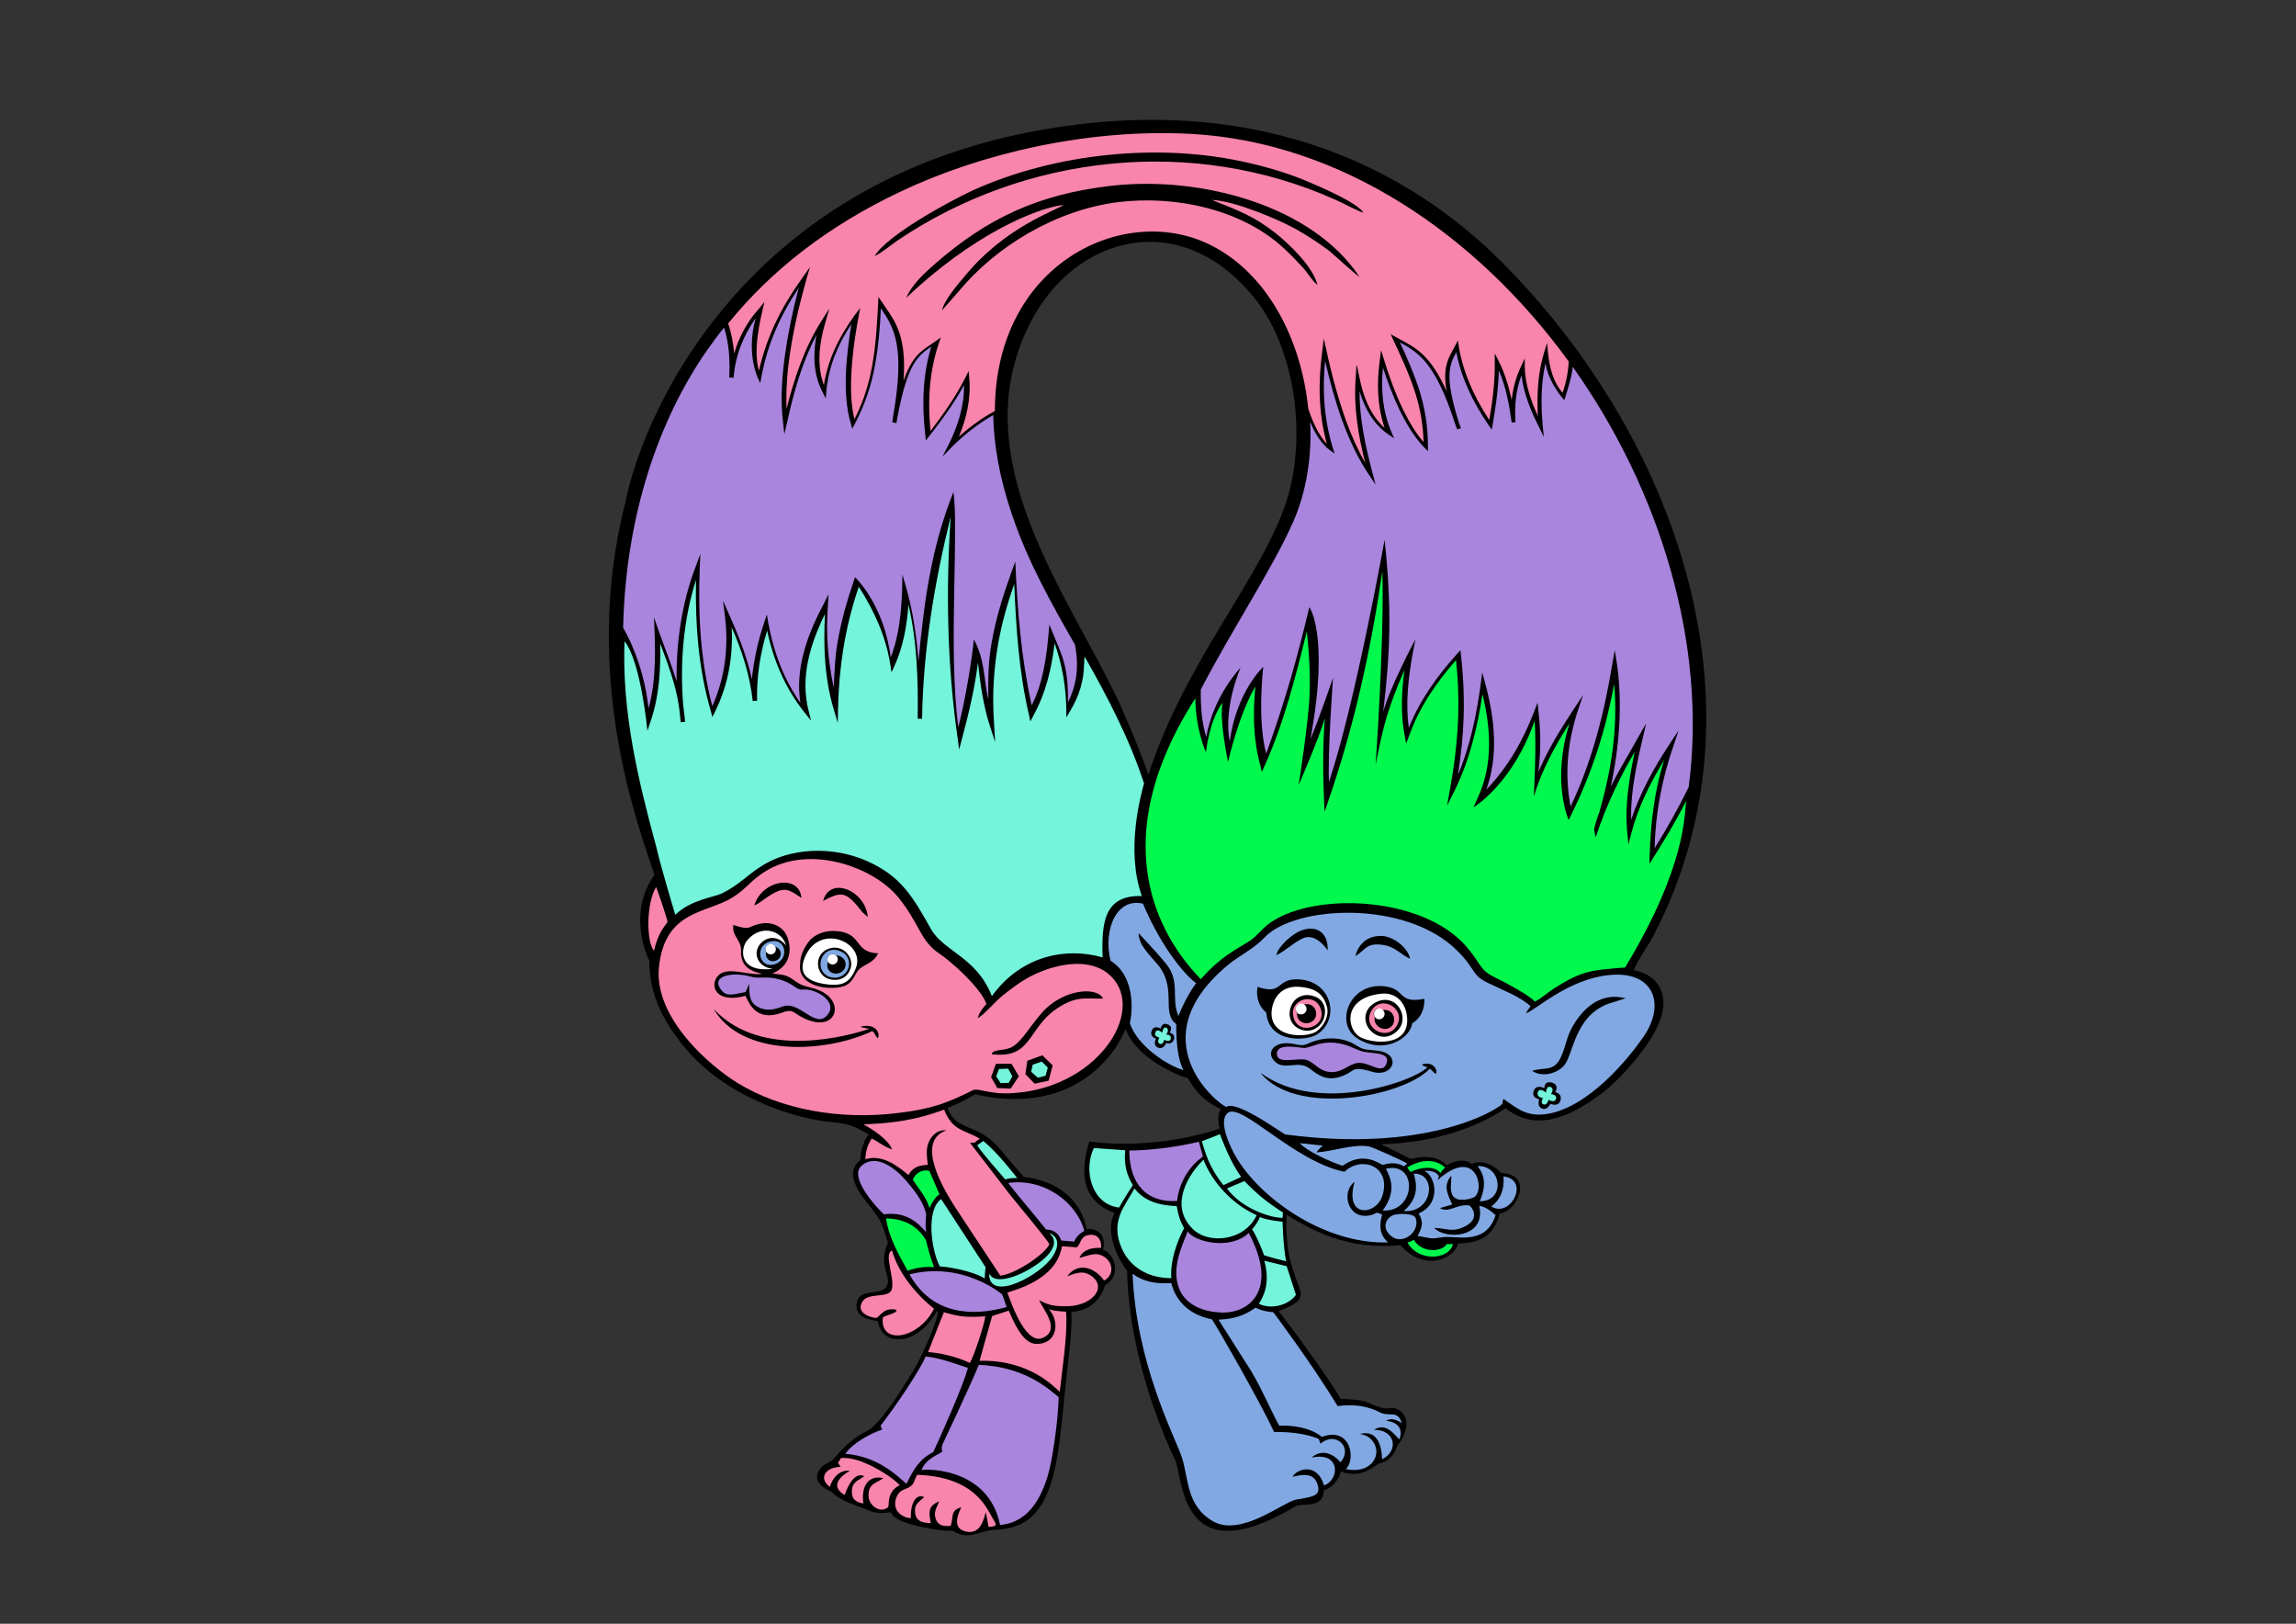
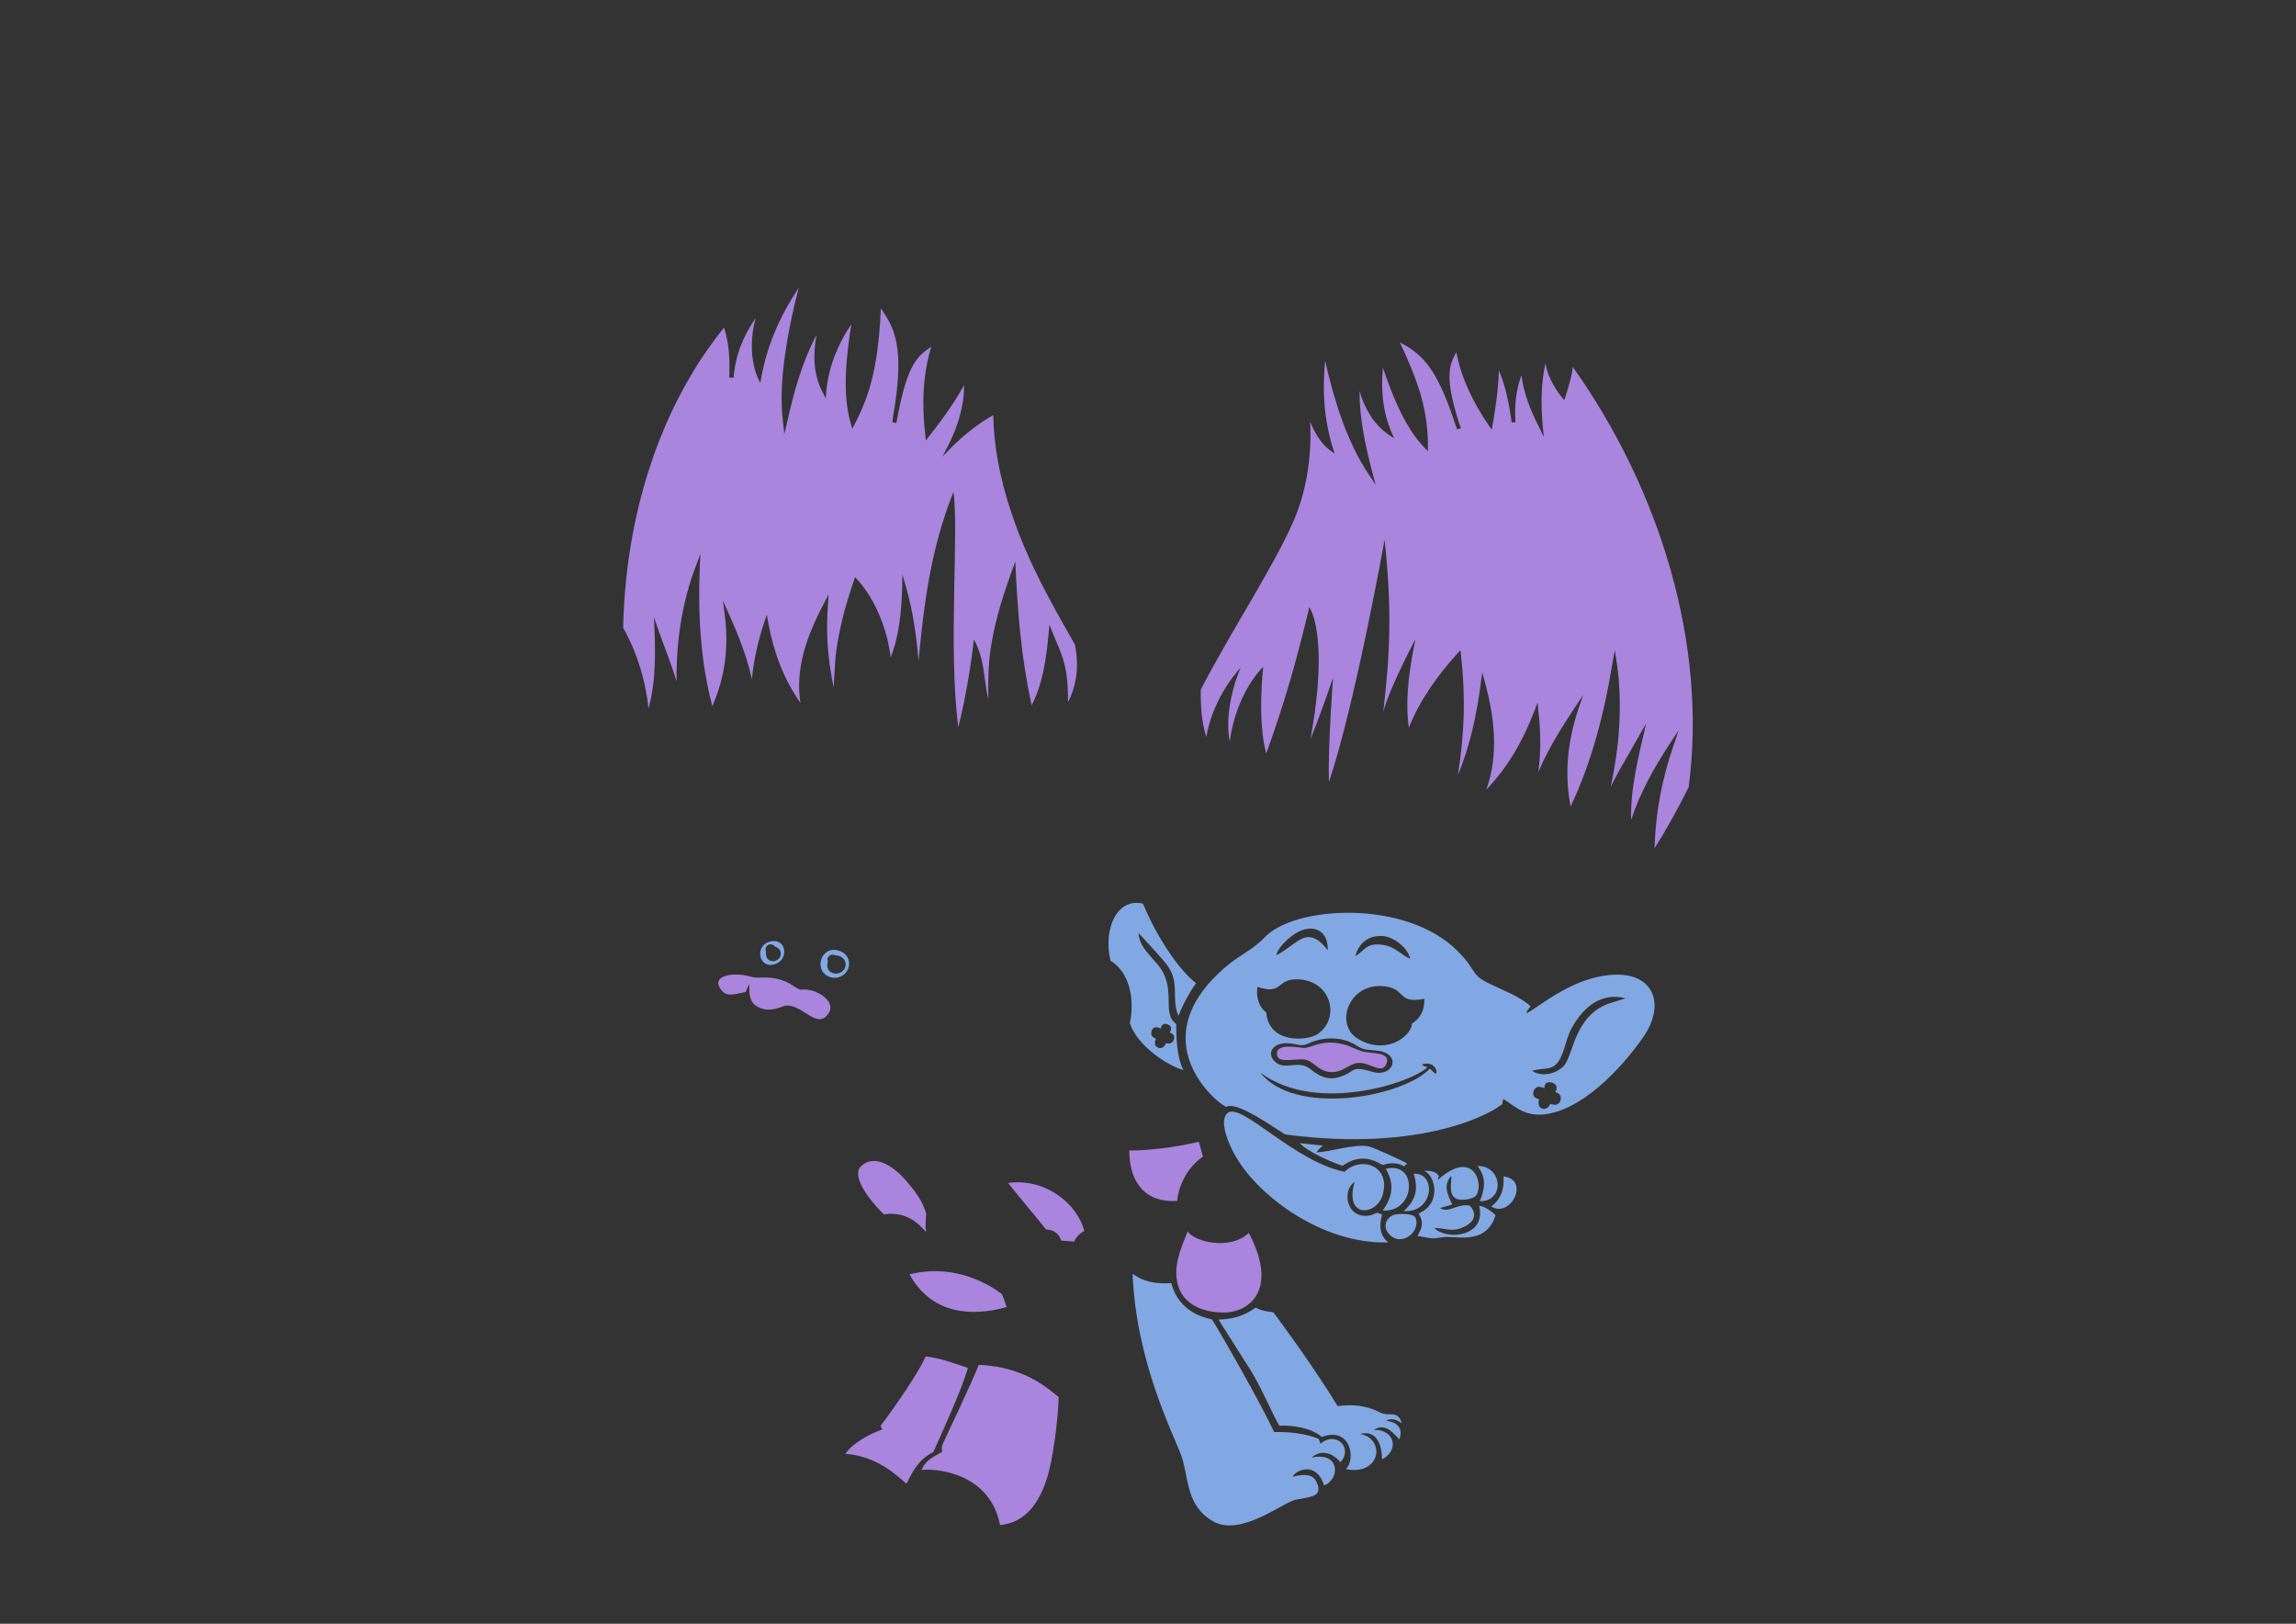
<svg xmlns="http://www.w3.org/2000/svg" version="1.1" x="0px" y="0px" viewBox="0 0 841.9 595.3" enable-background="new 0 0 841.9 595.3" xml:space="preserve">
  <rect x="0" y="0" width="841.9" height="595.3" fill="#333333" stroke="none" />
  <g id="Слой_1">
-     <path d="M599.1,355.7c0.9-3,5.5-9.3,7.2-12.7c44.2-84.8,7.3-184.3-56.3-247.6c-21-20.8-70.1-60-154.6-49.8   c-118.6,14.3-159,103.2-166.1,138.6c-16.3,63.7,4.8,118.9,10.7,136.5c-8.1,11.3-5.3,24.3-1.9,31.6c0,12.7,5.3,21.9,11.8,30.3   c16,20.5,43.4,27.7,54.4,28.7c7.2,0.7,8.7,1.5,14.3,4.6c-1.5,1.4-3.3,6.3-3.1,9.4c-6.6,5,0.5,13.3,3.9,17.5   c3.7,4.6,4.4,6.7,6.2,12.9c-3.3,7.1,0.2,11.3,0,14.2c-0.4,5.9-9.5,1.9-11.2,6.9c-2.1,6.6,5.9,7.3,7.4,7.5c0.8,3.6,2.9,6,5.6,6.5   c7.6,1.4,13-4.9,16.4-10.4c0.7,3-6.1,17.4-8.3,21.1c-3.6,6-12.4,20.6-17.7,23.2c-4.7,2.3-8.2,5.5-11.3,9.3c-2.3,2.8-4,2.1-5.8,4.5   c-3.5,4.9,2.2,7.6,4.4,8.5c2.7,3.4,10.6,5.4,13.1,6.6c2.6,1.3,5.6,1.3,8.4,0.8c1.4,3.3,8,4.8,14.4,6c2.3,0.5,6.4,0.9,8.4,0.8   c5.7,3.8,9.6,0,15.5-0.4c8.1-0.2,13.7-3.2,17.7-10.4c5.2-9.7,6.2-23.5,7.7-38.4c1.3-13.4,3.1-24.4,2.5-31   c8.4-0.5,11.5-6.5,12.4-9.8c6.7-4,2.9-12.3-0.8-12.9c1.5-5.6-2-8.1-6-7.7c-1-6.8-6.9-17.2-22.9-19.1c-1.9-2-7.7-8.8-8.6-10   c-8.5-10.2-16.1-6.3-19.5-15.3c3.5-1.3,6.8-3,10.1-5c34.9,7.9,50.9-13.2,55.2-23.9c4.3,10.9,19.1,17,22.9,18   c1.5,2.3,4,7.7,12.1,11.3c-1,1.3-1.3,3.5-0.5,7.2c-17.2,5.7-35.5,6.4-47.8,4.7c-5.8,19.1,3.9,24.2,9.3,26.2   c-4.1,7.4,2.2,18.4,4.6,21.1c0.6,34.6,16.6,67.5,17.5,69.2c3.2,6.6,1.4,42.8,44.3,17.2c2.2-1.3,10.3,1.1,10.3-5.8   c3.7-1,6.1-5.1,6.2-7c3,1.2,7.8,2.1,13.7-2.7c3.7-0.9,5.8-2.8,7.1-6.7c2.3-2.6,5.1-8.6,1.8-12c-2.9-3-4.6-1.1-7.4-1.8   c-6.9-2-3.4-2.8-15.3-3.4c-3-5.9-20.6-29.9-22.7-32.1c13-5.1,7.3-5.9,4.1-19.5c-0.9-4-1.5-10.1-1.1-15.8c9.4,5.6,22.1,13,41.7,11.1   c8.9,10.1,20,4.8,21.1-0.6c11.3-0.1,13.8-5.9,15.4-11.1c5.8-0.2,13.1-14.2,0.3-14.8c-1.1-1.7-6.1-5.3-10.7-3.3   c-3-2.5-8-0.4-9.1,0.6c-0.5-0.9-4.5-4.7-13.2-2.4c-1.9-1-5.8-2.9-10.9-5.4c18.5-0.5,34.1-5.5,45.7-13.2   c12.5,10.1,26.7,0.8,34.9-5.2c7.3-5.4,18.4-18.1,21.5-26.6C612.6,364.4,607.6,357.2,599.1,355.7z M471.9,183.2   c-8.7,27.8-37.3,59-50.8,100.8c-3.7-10.6-8.6-21.6-10.5-25.9c-18.5-39.9-57.9-89.5-33.2-139c16.5-33.3,56.4-43.6,83.4-8.8   C474.6,128.2,479.3,159.6,471.9,183.2z" />
-   </g>
+     </g>
  <g id="Слой_3_1_">
    <path fill="#A985DD" d="M435.5,451.4c2.1,3.8,15.6,7.2,22.4,0.6c11.2,21.2-0.1,29.6-10,29.2c-8.2-0.3-13.5-3.7-15.5-8.7   C429.5,465.1,433.1,457.6,435.5,451.4z M324.1,445.2c8.4-1.2,12.8,3.5,15.5,6.5c-0.4-2.7-0.1-4,0-6.8c-1.1-3.4-2.2-6.1-7.4-12.1   c-3.8-4.4-11-10.2-16.4-5.3C311.1,431.9,322.3,443.6,324.1,445.2z M367.4,474.5c0,0-14.3-12.2-33.9-7.3c8.1,14.7,22.8,15.6,35.6,12   C368.7,478.1,368.1,475.9,367.4,474.5z M414.1,421.8c0,12.1,6.2,19.2,17.5,18.5c0.5-4.4,2.7-11.4,9.5-16.3l-1.5-5.4   C429.8,420.9,420.2,421.8,414.1,421.8z M345.9,528.9c-1.1,2.2-0.3,3.2-0.3,3.2c-1.5,1.3-6,2.5-7.7,6.8c7.1-0.6,25.2,1.9,28.8,20.2   c9.5-0.8,14.4-8.5,17.1-16.8c2.3-6.8,4.2-22.2,4.4-30.1c-2.2-1.5-11.3-11.2-29.3-11.8C356.2,507.2,345.9,528.9,345.9,528.9z    M393.9,455.2c0.2-0.7,1.3-2.7,3.7-3.9c-2.6-10.1-14.4-19.5-27.9-17.6c2.1,2.9,12.2,14.8,13.9,17.1c1.2-0.1,4.4,0.4,5.5,4   C390.3,454.9,390.2,454.9,393.9,455.2z M310,533c11.8,0.9,18.9,8,22.4,11c2.6-5.4,4.9-9.2,9.8-11.6c1.7-3.7,11-24.1,12.7-30.9   c-4.5-1.5-10.3-3.7-15.5-4.2c-1.8,4.7-11.1,18.4-16.5,25.4l0.3,0.8c0,0,0.3,0.5,0.3,0.6C318.9,525.6,312.4,529.3,310,533z    M273.4,363.7l1.3-3c0.1,3.7-0.1,6.6,3.1,8.4c3,1.7,6.1,1.1,9.2-0.1c6.5-2.4,12.6,9.6,17,2.2c2.1-3.6-2.8-7.2-6.5-8.1   c-4.3-1-3,0.8-6.5-1.6c-3.4-2.3-7.1-3.3-11.5-3.1c-3.7,0.1-3.1-0.2-6.2-0.8c-6.3-1.1-12.3,0.7-9,5.1   C266.3,365.7,269.1,364.5,273.4,363.7z M576.7,134.5c-0.2,3.6-3.1,12.2-3.1,12.2s-5.8-6.2-6.9-13.6c-1.7,7.7-1.7,15.4-1,23.2   l0.4,3.9l-1.7-3.5c-3.1-6-5.7-12.5-6.5-19.1c-2.1,5.5-2.6,11.3-2.2,17.2l-1.4,0.1c-0.9-6.6-2.1-13-4.7-19.1   c-0.2,7.3-1.3,14.4-2.6,21.7l-1-1.4c-6.2-9-10.3-18-12-27c-2.5,4.7-4.5,8.6,1,26l0.7,1.9l-1.4,0.4l-0.7-1.9   c-7.3-22.7-13.5-26.2-20.3-30c2.8,6,5.2,11.6,7.1,17.4c2,6.5,3.2,13,3.2,20.8v1.7l-1.2-1.2c-7.2-7.3-12.1-19.7-15.3-29.4   c-0.8,8.2-0.1,16,3.1,23.6l1,2.3l-2.1-1.4c-5.5-3.8-8.7-9.6-10.6-15.9c0,10.2,2.2,20.3,4.8,30.1l1.1,4.2l-2.4-3.6   c-8.1-11.9-12.9-27.7-16.1-41.8c-1.1,10.9-0.4,21.3,2.8,31.9l0.7,2.1l-1.7-1.2c-3.2-2.3-5.6-6.3-7.3-10.5c0.7,13.1-1.5,26-6.2,36.7   c-7.5,17-22,38.7-33.9,61.5c-0.1,5.9,0.3,11.9,2,17.4c2.7-15.3,12.6-25.4,12.6-25.4s-6.4,14.2-4,27.1c2.5-18.4,12.3-27.4,12.3-27.4   s-2.3,19.4,1.1,31.8c7.4-20.7,11.3-34.9,15.8-53.7c0,0,7.5,10,0.4,48.4c3.4-8.1,8.3-22.5,8.3-22.5s-2,26.4-1.5,38.2   c9.7-29,20.4-88.8,20.4-88.8c2.7,25.3,2.1,41-0.5,63.1c2.5-9.3,11.8-26.6,11.8-26.6l-1.1,5.7c-1.5,8.6-2.6,18-1.3,26.7   c4-10.1,10.4-19,17.7-27.1l1.2-1.3l0.2,1.7c0.8,7,1.2,14.3,1,22.5c-0.2,6.6-0.9,13.7-2.1,21.5c4.5-10.7,6.9-22.3,8.4-33.8l0.5-3.8   l1,3.7c3.5,12.8,5.1,26.5,0.5,39.3c7.9-8.2,13.6-18.2,17.6-28.8l1.2-3.1l0.3,3.2c0.9,7.4,0.9,14.9,0,22.2   c4.3-10.2,10.4-19.1,16.4-28.2l-1.9,5.6c-3.8,11.6-5,23.2-2.7,35.3c7.8-16.4,12.4-34.4,15.3-52.3l0.9-5l0.8,5   c2.1,14.9,0.9,30.4-2.3,45.1c2.3-4.7,4.9-9.1,7.5-13.6c1.9-3.3,3.6-6.5,5.5-9.6c-2.7,11.6-5.8,23.4-5.5,35.3   c3.3-10,8.3-19,14.1-27.8l3.3-5l-1.9,5.7c-4.2,12.1-6.6,24.7-6.9,37.5c4.5-7.2,8.7-14.7,12.5-22.4   C626.1,236.4,608.8,179.7,576.7,134.5z M239.8,226.3l1.7,4.9c2.2,6.2,4.7,12.4,6.6,18.6c-0.2-14.1,1.9-28.8,7-42.1l1.7-4.6   l-0.2,4.8c-0.7,17.1,0.2,34.4,4.6,51c4.8-10.9,6-21.9,4.6-33.2l-0.7-5.5c4.2,9.4,8.4,18.6,10.6,28.8c0.7-7,2.2-13.9,4.5-20.7l1-3   l0.5,3c1.9,10.5,5.6,20.6,11.8,29.4c-2-12.6,2.5-25,8.6-36.4l1.7-3.4l-0.2,3.7c-0.8,10.9-0.1,19.8,2.1,30.5   c0.4-7.4,0.5-12,1.7-18.1c1.4-7.7,3.4-14.4,5.6-20.8l0.5-1.6c0,0,10.6,9.8,13.1,29.4c3.1-7.8,3.9-16.7,4.2-24.9l0.1-5.5l1.5,5.2   c2.4,8.6,3.7,17.6,4.4,26.6c2-21.1,4.5-41.2,12.8-62c2.1,13.9-2,57.7,1.8,86.2c2.8-10.9,5.1-25.7,5.7-32.2   c4.1,7.6,3.5,14.1,5.3,22.1c-0.1-8.2,0-14.3,1.3-21.3c1.6-9.1,4.3-17.4,7.2-25.5l1.4-3.8c0.8,18.2,2.1,34.9,6,52.7   c2.2-4.4,4.9-11,6.2-26.2l0.3-3.4l1.3,3.2c3.3,8.1,5.7,12,5.5,25.3c3.2-6.3,4-13,2.8-19.8l-0.2-1.3c-8.6-15.1-17.3-30.3-23.2-48   c-4.5-13.2-6.6-25.4-6.8-36.2c-5.4,3-10.9,7.4-15.1,11.6l-3.5,3.6l2.3-4.5c3.3-6.6,5.7-14.1,5.6-21.7c-4,7.3-8.9,13.8-14,20.3   l-0.2-1.9c-1.4-11.9-0.8-22.7,2.2-32.5c-4.9,3.3-8.7,6.1-12.4,25.8l-0.4,2.2l-1.5-0.3l0.3-2.2c4.5-25.8,0.3-32.5-4.5-39.6   c-0.3,7.3-0.9,14-2.1,20.6c-1.3,7.3-3.5,14.3-7.5,21.9l-0.9,1.7l-0.5-1.9c-3.3-10.8-1.6-25.4,0.2-36.5c-5,7.5-8.3,15.4-9.2,24.6   l-0.2,2.7l-1.2-2.4c-3.4-6.5-3.5-13.8-2.2-20.9c-5.2,9.8-8.3,20.8-10.7,31.7l-1.1,4.7l-0.5-4.7c-0.9-7.4-0.5-15.7,0.8-24.7   c1.1-7.7,2.7-15.7,5-24.3c-6.8,10.2-11.4,20.5-13.7,32.6l-0.4,2.3c0,0-5.7-9.1-1.7-23.8c-4.6,6.6-7.5,13.8-8.1,21.9l-1.6-0.1   c0.3-6.1,0-12.5-1.9-18.3c-2.2,2.7-4.3,5.6-6.3,8.4c-17.7,25.5-29.2,59.7-30.6,98.3c0,1.1-0.1,2.3-0.1,3.4c0,0,7.5,12,9.3,29.6   C240.8,248.8,240.3,237.4,239.8,226.3z M468.2,386.4c0.1,3.9,7.3,1.4,10.5,2.1c3.1,0.7,4.6,4,8.7,4.5c4.8,0.5,6.8-2.8,10.4-3.3   c4.5-0.5,9.2,4.8,10.7-0.1c1.3-4.1-6-3.2-9.2-4.2c-3.6-1.2-5.1-2.6-10-3.1c-5.8-0.5-8.9,2-11.3,1.9   C475.5,384,468.1,382.4,468.2,386.4z" />
  </g>
  <g id="Слой_5_1_">
-     <path fill="#F985AC" d="M355.6,499.7c-2.7-1.4-9.1-3.6-15.3-4l5.8-14.6c6.1,1.7,8.1,1.9,15.2,1.5   C360.9,485.8,357.1,497.4,355.6,499.7z M323.7,483.2c-1,10.1,13.2,7.7,18.8-3.4c0,0-11.9-8.9-15.4-21.3c-3.4,1,1.7,11.7-0.4,14.8   c-1.7,2.6-8.3,0.6-10.4,3.8c-2.3,3.5,1.3,5.7,4.9,6.1c1.5-0.3,2.6-4.1,7.5-3C329.1,481.7,323.8,482.2,323.7,483.2z M405.6,461.3   c-3.2-2.7-6.1-1.1-9.8-0.1c1.6-4.3,7.9-3.7,8-3.7c0.1-3.3-1.6-5.5-5.1-4.6c-2.4,0.5-2.4,3-3.8,4.4l-5.5-0.4c-2,12.4-17.4,16-20,17   c2,5.6,7.1,19.5,13.2,16.5c6.2-3,0.2-10-1.6-13.7c3.5,1.7,4.8,2.2,10,2.2c9.1,0,14.9-6.5,9.6-10.8c-3.2-2.6-5.9-1.4-9.3-0.2   c5.4-6.9,12.3-0.7,13.5,1.6C408,467.9,408.5,463.8,405.6,461.3z M384.6,480c4.3,4.7,2.9,12.9-4.6,12.7c-3.6-0.1-6.6-3.8-10.1-12.2   l-6.1,2c-0.4,1.2-4.6,16.4-4.6,16.4c18.5-0.5,27.8,10,29.4,11.4c0.9-8.8,3-21.3,2.3-29.4C391,480.8,387.3,480.9,384.6,480z    M269.2,129.6c-0.3-3.7-1-7.5-2.2-11c15.7-19.4,36.5-35.7,63.1-48.3C360,56.1,399.4,47,437,49.1c54.9,3.1,104.4,36.9,138.2,83.4   c-0.1,3.7-1,8-2.2,11.5c-3.6-4-4.8-9.4-5.4-14.7l-0.3-3.6l-1.1,3.5c-2.3,7.5-2.7,15.4-2.3,23.3c-2.6-5.7-4.7-11.8-4.8-18v-3.1   l-1.3,2.8c-1.9,3.9-3,8.1-3.5,12.4c-1.1-4.9-2.5-9.8-4.8-14.3l-1.4-2.7v3.2c0.1,7.1-0.8,14.2-2,21.2c-6-9.1-9.7-18-11.2-27   l-0.3-2.2c-0.7,1.2-1.2,2.4-1.9,3.6c-2,3.6-3.6,6.8-2.3,15c-5.8-13.1-11.2-15.9-17.1-19c-1.1-0.7-2.3-1.2-3.4-1.9   c3.2,6.9,6.6,13.9,8.9,21.1c1.9,5.8,3,11.7,3.2,18.5c-2.7-3.1-5.1-7-7.4-11.7c-3.5-7.1-5.9-14.5-8.2-22l-0.4,3.2   c-1.2,8.6-1.1,16.8,1.7,25.3c-5.2-4.7-7.9-11.6-9.2-18.4l-0.9-4.3c-0.1-0.1-0.1-0.3-0.2-0.4l-0.3,4.8c-0.8,10.5,0.9,20.9,3.5,31.1   c-2.7-4.7-5.1-10-7.2-15.9c-2.7-7.7-5.1-16.3-7.1-25.7l-0.9-4l-0.5,4.2c-1.6,11.8-1.5,22.9,1.6,34.4c-3.1-3.3-5.2-8.1-6.8-12.9   c-2.5-24.9-14.7-49.8-36.5-60.3c-31.4-15.1-78.4,7.3-78.4,61.2c-2.1,1.1-4.4,2.5-6.7,4.2c-2.2,1.5-4.4,3.3-6.5,5.2   c2.8-6.7,4.5-14.1,3.8-21.4l-0.2-2.7l-1.2,2.4c-3.5,6.9-8.1,13.5-12.8,19.6c-1.2-11.9-0.2-22.5,3-32l0.8-2.3   c-1.2,0.9-2.4,1.7-3.7,2.6c-3.8,2.5-7,4.7-10,13.3c1.1-15.7-2.6-21.2-6.8-27.2c-0.8-1.2-1.5-2.3-2.4-3.5   c-0.4,8.4-0.8,16.8-2.3,25.2c-1.2,6.6-3.1,12.9-6.5,19.6c-1.1-4.4-1.4-9.5-1.2-15.2c0.3-8.6,1.7-17.2,3.3-25.6l-2.1,2.8   c-5.6,7.8-9.7,15.9-11.2,25.5c-2.7-7.2-1.7-15.3,0.4-22.5l1.6-5.6l-3.1,4.9c-6.1,9.7-9.8,20.8-12.6,31.9   c-0.2-5.9,0.1-12.4,1.1-19.1c1.2-8.9,3.4-18.5,6.2-28.5l1.3-4.4l-2.6,3.7c-7.7,10.7-13.2,21.4-16.1,34.3c-2.2-7.5,0.2-17.7,2-25.2   l-2.2,2.7C274.2,117.7,271,123.4,269.2,129.6z M498.5,101.5c-17.3-26.1-57.9-37.1-90.9-33.4c-27.2,3.1-45.7,12.1-64.6,28.5   c-3.6,3.2-8.4,7.3-10.7,12.6c23.8-22.7,47.1-32.8,57.7-34.1c-2.7,2.1-21.3,7.9-36.3,26.2c-2.1,2.5-7.5,8.7-8.3,12.5l5.9-6.7   C365,90.4,387.1,77,410,74.1c21.4-2.6,45.2,2.8,60.3,16.5c2.8,2.5,4.3,4.2,6.7,6.7c2.4,2.4,3.7,5.2,6.1,7.2   c-1.7-7-11-15.6-15.6-19.2c-7.7-6-13.1-8-23.1-12c8.2,0.3,24.3,7.1,30.6,10.6c4.7,2.6,9,5.5,12.7,8.3   C489.6,93.9,497.7,101.2,498.5,101.5z M320.7,93.9c2.6-1.2,5.9-4,8.5-5.8c46.9-31.6,108.2-38.3,160.4-14.9   c3.3,1.4,7.3,3.8,10.4,4.8c-2.5-3.8-15.3-9.2-19.2-10.9c-7.1-3.1-14.4-5.4-22.6-7.3c-32.6-7.7-71.2-3.7-101.5,10   C347.5,74.1,325.2,86.3,320.7,93.9z M336.3,540.7c-1.4,2.5-0.8,3.1-2.7,4.4c-1.5,1-3.5,1-4.6,3.2c-2.3,4.6,0.9,8,5,8.3   c-0.2-5.5,1.9-9.2,4.9-7.7c-1.6,1.5-3.9,2.4-3.3,6.1c0.5,2.7,2.5,3.3,5.7,3.4c-0.8-4.4-0.9-6.3,3.1-8c-0.8,2.1-2.3,4-1.2,6.7   c0.9,2.1,2.6,2.6,5.4,2.3c1.2-3.5-0.3-5.6,3.9-6.8c-0.5,1.1-4.4,8.1,2.3,9c5.2,0.7,6-5.5,6.7-7.2l1,5.4c3.4-0.3,3.1-0.5,1.2-3.7   C361.3,551.9,356.6,541.4,336.3,540.7z M270.4,397c-10-6.1-30.5-23.7-28.8-42.2c2.1-21.4,17.7-19.8,27.2-25.9   c4.3-2.7,6.1-5.4,9.7-8c16.7-12.5,41.9-3.1,50.9,8.1c7.8,9.6,8,15.9,14.9,20.5c4.8,3.2,15.5,12.9,17.4,18.6c-1.1,1.1-2.6,3-3.2,5.2   c2.2-1.1,6.3-6,9-8.2c3.3-2.6,6.3-5,10.5-7.2c7.7-4,20.2-7.2,28-1.2c15.4,12-2.1,41.6-33.8,44c-9.3,0.8-13.5-2-15.5-1   c-9.6,4.8-15,6.8-27,8.3C308,410.8,286.1,406.7,270.4,397z M386,390.6l-3.8-3.7l-5.5,2l-0.7,4.9l3.4,3.5l5.1-1.1L386,390.6z    M363.7,386.5c16.3,1.9,12.2-11.4,27.4-18.8c4.8-2.3,7.7-1.5,13.4-1.6c-2.3-4.4-13.3-3.4-20.7,3.4c-5.1,4.7-9.2,13.2-13.5,14.7   C368.1,385.2,363.7,384.7,363.7,386.5z M363.4,394.9l2.3,4l4.9,0.2l3-4.5l-2.7-4.6h-5.7L363.4,394.9z M301.8,330.3   c6.8-3.5,8.3-3.8,14.5,4.2l1.9,1.7C317.4,326.5,304.3,321,301.8,330.3z M296.9,344.8c-2.2,2.6-3.6,6.1-3.5,8.6   c-1,7.2,8,9.7,14.7,8.5c3.7-0.7,4.5-2.8,6.1-5.5c1.9-3,5.8-2.7,7.8-6.9c-9.4-0.3-5.3-8-16.5-8.2C301.5,341.3,298.5,343,296.9,344.8   z M276.6,332c0,0,1.7-0.9,2.2-1.3c8.2-6,9.4-5.4,15.1-1.5C293,320.2,279.2,322.7,276.6,332z M273.3,365.1c0.9,1,3,10.1,13.6,6.1   c3.8-1.4,3.9,0,7.1,1.7c12.8,6.8,16.8-6.3,5.4-10.2c-4.3-1.4-5-0.9-8.5-3.5c-3-2.2-4.7-1.8-7.7-2.3c9.5-4,6-13.7,4.2-15.6   c-1.7-2-4.8-3.4-8.4-2.7c-4.9,0.9-3.4,2.8-10.1,0.5c-0.4,2.9,0.9,3.9,2.2,6.5c1.2,2.7,0.2,3,0.9,5.8c0.9,3.8,4.6,5,7.5,5.6   c-5.1,0.9-13.3-3.3-16.6,1.2C260.3,361.9,262.8,367.9,273.3,365.1z M319.9,378c1.1,0.8,1.7,3.5,2.2,2.2c0.4-1.4-0.8-5-6.2-3.9   c-1.1,0.2,1.7,0.7,2.8,0.9c-6.6,2.3-39.4,11.8-57-7.3C272,387.6,302.5,386.2,319.9,378z M346.2,406.8c-5.6,2-13.5,4.9-29.6,5.4   c3.7,2,9.3,5.8,10.5,9.2c-3.2-1.1-4.9-2.8-7.5-4c-1.3,2.2-2.1,4-2.3,7.6c5.9-1.8,11.2,1.9,15.8,5.8c1.3-2.3,3.2-3.7,7.1-3.7   c-0.3-3.1-0.9-6.2,0.7-9.1c1.1-2,3.1-3.9,6.2-3.6c-11.8,3.9-0.9,21.9,3,28l16.7,25.3c5.9-0.7,16.7-8.2,18-11.6   c-1.4-2.4-12.1-15.1-14.7-18.4L355.7,419l1.7-0.1c0.2-0.1,0.8-0.8,1.9-1.4C353.7,414.1,349.3,414.8,346.2,406.8z M308.3,534.6   c-1.4,2.8-1.3,0.7-0.1,3.2c-5.7,0.1-8.1,4.3-3.9,7.3c0,0,1.7-6.5,7.4-5.9c0,0-9.1,4.6-2,8.9c0.2-0.3,2.8-9,7.2-6.9   c-1.7,1.4-4.3,1.9-4.5,5c-0.3,3.5,1.4,4.5,4.2,5c-0.9-5.7,1.4-10.6,7.3-9.3c-2.2,1.9-5.8,1.7-5.4,6.9c0.2,3.1,4.2,6.2,7.1,3.8   c0.7-0.6-0.8-5.5,4.3-8.1C327.3,541.5,315.3,533.6,308.3,534.6z M240.6,325.2c-3.6,5.7-3.7,19.9-0.8,23.4c1.3-5.7,3.2-8.2,5-10.6   C244.6,336.7,241.4,327.2,240.6,325.2z M502.8,370.7c3.5-6.3,12.8-1,9.5,5.1C509,382.1,499.3,377.1,502.8,370.7z M503.7,371.7   c0,0.4,0.1,0.8,0.4,1.2c-0.7,3.2,3.4,5.7,6,3.5c2.2-1.8,1.2-6.7-3.2-6.1c-0.3-0.3-0.8-0.5-1.2-0.5   C504.6,369.7,503.7,370.6,503.7,371.7z M474.4,373.3c-2.1-6.8,7.3-9.7,9.7-3.9C487.1,376.3,476.5,380,474.4,373.3z M475.1,370   c0,0.5,0.2,0.9,0.5,1.3c-0.4,3.6,3.9,5.1,6.2,2.6c1.9-2.1,0.4-6.7-3.8-5.6c-0.3-0.1-0.6-0.2-0.9-0.2C476,368,475.1,368.9,475.1,370   z" />
-   </g>
+     </g>
  <g id="Слой_6_1_">
-     <path fill="#73F4DB" d="M441.3,425.2c3.2,8.2,10.6,16.4,19.5,20.3c-4.4,9.6-18,10.9-23.7,4.8C428.8,441.9,435.7,430.5,441.3,425.2z    M434.2,450.3c-1.5-2.7-2.1-4.5-2.7-8.1c-3.3-0.2-11-0.5-15.5-6.5c-3.3,6.2-9.1,11.9-4.7,21.9c2.8,6.5,9.1,11,18.2,11   C429,462.1,431.8,454.7,434.2,450.3z M459.1,450.7c0.7,0.8,2.9,5.2,4.4,9.5c3.1,1,6.4,1.8,8.1,2.2c-1.1-5.4-1.3-14.5-1.3-14.5   s-5.6-0.5-8.3-1.7C461.2,448,460.5,449.1,459.1,450.7z M475.2,474.7l-3.4-10.5l-8.2-2c2.3,8.6-0.4,13.2-2,15.8   C466.7,480.4,472.9,478.1,475.2,474.7z M401.1,420.9c-4,8.2-0.7,20.8,9.3,21.8c1.1-2.3,5-8.2,5-8.2c-1.8-3-3.4-6.7-2.8-12.8   L401.1,420.9z M568.7,401.1c0,0,1.5-2-0.2-2.6c-1.6-0.5-1.6,2.1-1.6,2.1s-2.3-2.1-3-0.2c-0.7,1.9,1.9,2.2,1.9,2.2s-1.2,1.9,0.2,2.3   c1.4,0.4,1.8-1.7,1.8-1.7s2.2,1.3,2.7-0.2C571.2,401.3,568.7,401.1,568.7,401.1z M456.3,433c0,0-4.1,1.7-6.4,2.7   c5.3,7.3,15.8,10.8,20.4,10.8c0.1-1.3,0.1-1.3,0.1-2C464.2,440.5,461,437.8,456.3,433z M369.9,397l1.3-2.4l-1.5-2.8l-3.4,0.1   l-1,2.7l1.6,2.5L369.9,397z M425.1,380.4c0,0-1.1,1.8,0.2,2.3c1.2,0.5,1.6-1.5,1.6-1.5s2.1,1.2,2.4-0.4c0.3-1.6-1.7-1.5-1.7-1.5   s1.4-1.8,0.1-2.5c-1.3-0.6-1.5,1.8-1.5,1.8s-1.9-1.7-2.5-0.2C422.9,380,425.1,380.4,425.1,380.4z M440.7,418.4   c1.9,6.8,3.9,11.1,7.9,16.1l6.5-3c-1.6-2.5-3.7-5.1-7.8-15.7C445.7,416.5,443.6,417.3,440.7,418.4z M378.7,390.3l-0.6,2.6   c0,0,1.4,1.4,2.5,2.2l2.8-0.7l0.8-3l-2.2-2.2L378.7,390.3z M345.1,439.6c-5.6,4-3.7,18.5-0.5,24.7c2.8,0.1,11.6,1.5,16.5,4.4   c0-1.4,0.1-2.4,0.3-4.1L345.1,439.6z M373,431.9c0,0-7.6-9.9-12.5-13.6c-0.3,0.3-0.7,0.6-2.2,1.6c2.6,3.8,8.6,10.5,10.3,12.5   C370,432,370.6,431.9,373,431.9z M247.6,335.4c5.9-5.7,14.3-6.4,17.4-8c6.1-3.1,8.7-6.3,13.8-9.6c10.6-7.1,26.5-7.7,38.9-2.2   c12.6,5.5,17,13.1,23.6,24.9c4.7,8.4,16.8,10.3,22.4,24.7c10.8-15,27.4-18,40.6-14.2c-0.4-12.7,0.5-22.9,14.4-22.5   c-6-16.7-0.4-36.9,0.8-41.3c-5.4-16.5-13.7-32.3-21.8-46.5c-0.1,0.9-0.2,1.7-0.1,2.7l-0.1-0.2c0,6.1-1.7,11.8-5,17.3L391,263v-2.7   c-0.1-8.4-1.5-16.6-4.3-24.5c-1.1,9.4-3.2,18.3-7.9,26.8l-1,1.9l-0.4-2c-3.8-16-4.8-32.2-5.5-48.4c-2.4,6.8-4.4,13.8-5.8,21.3   c-1.6,9.1-2.4,18.8-1.6,29.9l0.4,6.8l-2.1-6.5c-2.3-7.3-3.4-15.2-4.2-22.7c-1.2,9.5-3.4,18.8-5.9,28.1l-1,3.8l-0.5-3.8   c-3.9-26.9-4.4-54.4-2.6-81.6c-6,24.4-10.1,49-10.5,74.1h-1.6c0.2-14.1-0.2-28.1-3.4-41.9c-0.5,7.5-1.9,15.5-5.1,22.5l-1.1,2.4   l-0.4-2.6c-1.6-10.4-5.9-19.9-11.6-28.8c-2,5.8-3.7,12-5,18.9c-1.4,7.5-2.4,16.1-2.6,25.8l-0.1,5.2l-1.5-5   c-3.4-11.3-3.8-23.2-3.2-34.9c-5.6,11.4-9.1,23.4-6,35.5l0.9,3.6l-2.4-3c-7.1-8.9-11.4-19.1-13.7-30c-2.6,8.4-3.9,17.1-3.7,25.7   l-1.6,0.1c-1-9.4-3.9-18.3-7.7-27c0.5,10.7-1.2,20.9-6.1,30.9l-1,2l-0.5-2c-4.6-15.6-5.8-32-5.5-48.3c-4.7,14.8-5.9,30.7-4.7,45.8   c0.3,2.1,0.5,4.2,0.7,6.2l-1.6,0.2c-0.2-2.1-0.4-4.2-0.7-6.2c-1.2-7.8-4-15.2-6.8-22.6c0.1,9.4-0.3,18.9-3.4,28l-1.3,3.9   c0,0-2.4-25.4-8.4-32.8c-1,25.9,4.9,50.6,11.8,76C242.2,317.4,247.6,335.4,247.6,335.4z M362.7,467c0,0,0.7,1,1.4,1.4   c4.5,2.6,16.8-3.9,20.8-9.1c1.4-1.9,2.2-3.9,1-5.9c0,0-1-1.2-1.1-1.3c3.9,1.5,3.3,5.3,1.3,8.4C381.8,467.4,362.6,477.8,362.7,467z" />
-   </g>
+     </g>
  <g id="Слой_7_1_">
-     <path fill="#00F94C" d="M332.8,465.9c-2.6-4.8-6.9-11.9-7.9-19.2c7.1,0.1,11.7,3.1,14.6,7.9c1,3.9,1.7,6.5,3,10   C337.4,464,332.8,465.9,332.8,465.9z M344.5,437.9l-3.7-8.6c-2.5-0.8-5.2,0.8-6.1,3.2c1.3,2.2,5.1,6.4,6.1,10.4   C342,440.3,343.5,438.3,344.5,437.9z M610.2,278.7c-5.1,8.4-9.5,17.1-12,26.7l-1.1,4.2l-0.4-4.3c-1-10,0.7-19.9,2.7-29.6   c-4.3,7.2-10.3,18.9-14.3,31.3l-0.6-2.9c0.5-2.2,1.2-4.4,2-6.5c4.4-15.5,6.8-30.6,5.4-46.8c-3.2,17-8,32.2-15.7,47.8l-1,2   c0,0-6.4-14,0.3-35.4c-5.4,8.4-10.2,17.2-13.1,26.9c0,0,1.1-18.6,0.3-27.8c-8.1,23.2-22.4,31.7-22.4,31.7l1.6-3.6   c5.6-12.1,4.8-25.3,1.7-37.9c-1.9,12.4-4.8,24.6-10.5,35.9l-2.5,5l1-5.6c1.9-10.2,2.8-19.1,3.1-27.2c0.2-7.4-0.1-14.2-0.8-20.6   c-7.3,8.3-13.6,17.5-17.3,28l-1,2.6l-0.5-2.7c-1.6-7.9-1.2-16.4-0.1-24.3c-6,13.8-7.8,20.3-10.6,34.9c0,0,3.2-44.6,2.5-71.1   c-4.2,28.7-10.4,57.1-19.9,84.4l-1.3,3.8l-0.2-4c-0.4-10.1-0.5-20.1,0.3-30.2c-2.4,7.8-9.6,24.4-9.6,24.4s3.7-23.6,4-33.2   c0.3-8.1-0.2-15.6-1-23.1c-4.2,16.8-8.4,33.6-15.6,49.5l-0.9,2l-0.5-2.1c-2.7-9.7-2.8-19.2-1.9-29.2c-6.2,10.6-10,27.6-10,27.6   s-3.3-15.3-2-21.7c-5,6.7-6.1,18.2-6.1,18.2s-3.8-8.3-3.9-19.8c-36.2,56.7-9.2,91.4,2,103c9.1-10.4,16.2-12.1,19.8-15.5   c2.6-2.4,3.2-3.5,6.1-5.5c16.3-10.9,54.8-9.4,71,8.5c6.1,6.8,4.9,9,11.3,12c4,2,12,6.2,14.3,8.7c2.1-0.9,4.8-3.4,7-4.8   c10.7-6.8,14.1-6.7,26.1-7.7c22.4-37.1,21.7-55.9,22.4-61.1c-4,7.9-8.6,15.5-13.5,23.1C605,316.7,604.4,296.7,610.2,278.7z    M528.2,430.1c0.4-0.8,0.8-1.1,1.7-2.1c-5.2-4.5-11.6-1.4-13.9,0c0.9,1.2,0.9,1.3,1.3,1.7C518.5,428.8,525.5,426.5,528.2,430.1z    M518.4,454.5c-0.7,0.5-1.3,0.8-2.3,1c3.9,7.2,15.2,6.5,16.7,0.6c-0.9,0-1.3,0-2.3,0C528.9,459,521.4,459.6,518.4,454.5z" />
-   </g>
+     </g>
  <g id="Слой_8_1_">
    <path fill="#81A8E2" d="M508.7,451.6c-1.6-2.5-0.1-5.2,2.1-6.1c1.9-0.7,7.5-0.7,8.2,0.9C521.3,451.6,513.1,458.1,508.7,451.6z    M508.2,428.5c1.5,3.1,4.2,7.9-1.2,15.3C519.3,444.6,520,425.6,508.2,428.5z M427.7,353.5c-2.5-3.2-10.2-11.4-10.2-11.4   c0.1,4.3,3.6,7.5,6.1,10.5c8.7,9.1,1.8,18.6,7.7,22.8c0,7.8,0.7,13,2.6,16.9c-5.7-1.6-16.9-8.8-19.6-17.2c1-4.2,2.1-17.1-7.1-22.9   c-2.8-11.8,2.5-23.2,11.9-20.9c7.3,17.3,16.5,27.2,19.5,29.1c-1.9,2.6-4.6,7.2-6.5,12.1C429.3,365.8,432.9,360.1,427.7,353.5z    M423.9,380.8c0,0-1.4,2.4,0.8,3.3c1.9,0.8,2.9-1.7,2.9-1.7s2.2,0.9,2.9-1.5c0.5-1.9-1.6-2.3-1.6-2.3s1.6-2.3-0.9-3.1   c-2.1-0.7-2.4,1.6-2.4,1.6s-2.5-1.5-3.3,0.8C421.5,380.2,423.9,380.8,423.9,380.8z M485.1,420l-8.5-0.9c2.8,3.1,11.6,7,15.7,8.3   c7.4-5.3,13-1.1,14.7-0.3c1.3-0.4,4.7-1.4,7.8,0.5c0.6-0.5,0.5-0.4,1.2-1c-1-0.8-13-6.2-14.1-6.3c-5.6-1-13.5,1.9-19.2,2.2   C483.7,421,485,420.1,485.1,420z M541.8,427.5c2,2.6,3.7,6.2,0.8,12.9C552.1,440.5,550.8,427.2,541.8,427.5z M551.3,431.3   c0.4,4.7-1.1,8.6-4.5,11C553.9,446.8,561.2,432.5,551.3,431.3z M525.9,450.2c4.5,0,6.6,1.9,11.5-0.7c3.3-1.7,4.3-4.6,1.5-7.5   c-4.5-0.9-7.7,3-10.9,0.9l4.5-1.3c-1.4-3.3-3.6-6.7-0.4-10.5c0.5,1.5-1.5,7.1,2.2,8.5c1.3,0.5,4.3,0.2,5.5-0.4   c5.2-0.9,2.4-20-12.6-6.6c0.1-0.5,0.3-1.1,0.4-1.4c-1.3-2.3-4.8-2-5.4-1.9c3.8,1.2,6.9,11.6-2,15.6c2,3.3,1.2,5.2-0.4,8.2   c6.1,1.1,4.6,1.1,9.1,0.5c4.5-0.8,15.9,3.4,19.5-8.1c-1.5-1.4-3.8-3.2-6-3.4C545.1,453.6,530.4,454.8,525.9,450.2z M450.2,408   c-3.9,3.1,1.5,13.7,3.1,16.3c8.7,14.8,32.1,31.9,55.7,31.2c-1.8-1.6-3.9-4.2-2.2-10.2c-3-1.5-1.7,0-5.2,0.4   c-7.8,0.9-9.7-9.1-4.9-12.4c-3.9,13.6,8.1,12.4,10.3,4.8c3.1-11-8.1-14.3-14-8.5C474.4,425.8,455.3,404.1,450.2,408z M518.4,430.3   c0.9,3.2,2.3,8.6-3.7,13.7C525.7,444.8,526.9,429.9,518.4,430.3z M484.2,529.3c-0.3-0.8-0.5-1.4-0.7-1.8c-4.9-2-10.9-2.6-16.3-2.5   c-5-10.8-20.5-37.8-22.8-41.3c-9.6-1.9-13.6-8-14.9-13.3c-6,0.4-10.4-0.6-14.2-3.4c1.3,32.6,15.1,58.9,17.9,66.8   c2.8,8,1.5,18.2,11.7,24c10.2,5.7,25.6-7.1,30.3-8c5.3-1,9.3-1.1,8-5.3c-1-3.4-3.3-4.6-9.2-3.1c1.1-2.5,8.8-5.8,11.5,3.2   c5.9-2.2,6-12.6-4.6-10.2c4.8-4.2,9.5,0.2,10.6,1.7C496.3,530.9,489.9,524.4,484.2,529.3z M514,521.8c-1.4-5-4.5-2.3-7.8-3.9   c-5.2-2.7-10.3-3.1-15.7-2.4c-10.1-16.5-23.6-34.4-23.6-34.4c-1.3-0.2-3.9-0.3-6.5-1.7c-2.3,1.6-6.1,4.2-13.6,4.4l12,18.9   c4.4,7.4,8.2,16.6,10.3,20c3.3-0.2,10.9,0.2,15.6,4.1c10.8-4,12.5,8.5,8.8,11.8c9.3,2,13.5-5.3,9.9-10.2c-1-1.2-1.9-2.1-4.7-2.7   c6-1.5,7.9,3.6,8.1,9.3c6.3-3.2,4.8-10.9-3-10.8c4.4-2.9,7.5,1.8,9.3,3.5c1.9-4.9-2.1-6.6-4.8-6.8   C510.1,519.6,512.6,520.7,514,521.8z M602.7,380c-5.4,7.9-20,25.9-35.4,28.4c-7.7,1.2-11.1-2.2-16-5.5c-0.4,0.7-0.3,1.3-0.4,1.8   c-3.1,3-28.8,18-79.7,11.2c-3.3-2-17.9-12.5-21.5-10.1c-2.8-0.7-32.4-24.4,0.3-51.8c4.4-3.7,9.6-6,13.6-10.2   c11-11.9,52.1-14.1,70.9,4.9c7.1,7.1,4.7,8.6,11.4,11.8c5.1,2.5,11.6,4.9,15.3,8.4c-0.8,1.4-1,1-1.6,2.6c3.6-1.3,15.7-12.6,30.3-14   C606,355.7,611.1,367.7,602.7,380z M497,350.5c3.6-2,3.9-5.2,10.6-4c4.3,0.8,6.3,3.7,9.5,5c-0.9-3.9-5.4-7.6-9.6-8.3   C501.2,342.6,498,346.5,497,350.5z M497.7,380.7c10,6.3,19.6-0.3,20.1-5.5c2.7-1.6,4.6-4.5,4.5-9c-10.6,2-6.3-4.3-15.9-4.7   C494.4,361.1,489.5,375.5,497.7,380.7z M479.4,382.7c-2.4,1.1-3.7,0-6.7-0.2c-5.8-0.5-8.7,3.6-5,6.9c3.6,3.1,8.3-0.9,12.6,2.4   c2.8,2.2,6,4.6,11,3c6-1.9,3.6-4,10.8-2.2c8.8,3.4,12.4-6.4,2.9-7.4c-4.2-0.5-4.7-0.1-7.8-2C493.8,380.9,486.9,379.2,479.4,382.7z    M468,350.2c3.7-1.8,5.7-4.2,9.5-6.1c5-2.5,9.2,4.2,9.3,4.3c0.4-6.2-3.9-9.4-9.5-7.3C473.9,342.2,468.5,347.2,468,350.2z    M464.3,371.2c1,11.6,15.1,10.4,18.7,8c8.4-5.5,5.5-19.1-6.2-20.1c-9.2-0.8-5.9,6-15.7,2.7C460.4,366,462,369.5,464.3,371.2z    M521.9,390.1c-1.1,0.2,0.4,1,1.5,1.1c-4.2,5-40,17.8-61.2,2.1c12.5,16,51.9,9.1,62.1-1.5c1,0.7,2.3,2.7,2.4,1.4   C526.9,391.7,525.3,389.3,521.9,390.1z M570.3,400.4c0,0,1.7-2.7-1.3-3.5c-2.9-0.8-2.7,2.1-2.7,2.1s-2.9-1.7-3.9,0.9   c-1,2.7,2,3.1,2,3.1s-1,2.6,1,3.4c2,0.8,3.1-1.7,3.1-1.7s3,1.3,3.7-1.3C572.9,400.9,570.3,400.4,570.3,400.4z M596.1,366   c-9.8-2.6-16.2,4.6-19.5,10.4c-2.2,3.8-2.4,7.2-4.3,11.3c-2.6,5.4-5.9,3.4-10.5,4.9c3.3,2.2,8.4,1.4,11.5-1.7   c3.7-3.8,3.7-18.1,16.4-22.9C591,367.6,596.1,366,596.1,366z M284.4,353.4c-6,2.2-7.9-6.3-2.4-8.1   C288.3,343.4,289.5,351.5,284.4,353.4z M284.1,347c-0.3-0.5-0.9-0.8-1.5-0.8c-1,0-1.9,0.8-1.9,1.9c0,0.3,0.1,0.6,0.2,0.9   c-0.4,2.9,2,4.1,4,3C286.9,350.9,286.9,347.9,284.1,347z M308.5,348.9c2.8,1.3,3.4,4.3,2.4,6.5c-1.1,2.4-4,3.9-7.1,2.6   C297.9,355.3,301.6,345.6,308.5,348.9z M303.6,352.5c-1.2,3.6,2.2,5.3,4.7,4c2.5-1.3,2.6-5.4-1.2-6.2c-0.2,0-0.5,0-0.7,0   c-0.3-0.2-0.7-0.3-1.1-0.3c-1,0-1.9,0.8-1.9,1.9C303.4,352,303.5,352.3,303.6,352.5z" />
  </g>
  <g id="Слой_10">
-     <path fill="#FFFFFF" d="M274.1,344.6c5.2-6,12.8-3.3,14.1,2c-5.5-6.9-14,0.9-9.5,6.3c1.2,1.4,2.7,2,4.6,2.3   C270.8,356.7,271.3,347.8,274.1,344.6z M295.2,350.8c5.4-12.7,22.4-5.2,18.6,4.2c-2.2,5.4-4.9,6.8-11.8,5.7   C296.3,359.7,292.4,357.2,295.2,350.8z M302.9,358.5c1.6,0.9,7.2,2,9-3.5c1.3-4-2.8-9-8-7.2C298.6,349.7,299,356.3,302.9,358.5z    M466.3,370.5c0.7-5.9,4.7-9.2,10.2-8.7c6.1,0.5,8.8,2.7,10.1,7.4c0.8,3.2-1.1,6.9-3.8,8.9C479,380.7,465.3,380.7,466.3,370.5z    M476.2,377.1c3.7,1.9,7.4,0.1,8.9-2.9c1.3-2.7,1.2-6.9-2.4-8.6c-4.1-1.9-8-0.2-9.3,3.4C472.2,371.8,473,375.5,476.2,377.1z    M506.6,364.3c5.7-0.6,9.5,4,9.4,10c-0.2,10.2-14.7,8-17.9,5.5C493.4,376.1,493.1,365.6,506.6,364.3z M501.5,376.4   c1.6,2.9,5.3,4.7,8.6,3.1c4.2-2,4.9-5.9,3.6-8.9c-1.3-3.1-4.8-5.2-8.9-3.3C500.4,369.4,499.9,373.5,501.5,376.4z M282.6,349.9   c1,0,1.9-0.8,1.9-1.9c0-0.4-0.1-0.8-0.4-1.1c-0.3-0.5-0.9-0.8-1.5-0.8c-1,0-1.9,0.8-1.9,1.9c0,0.3,0.1,0.6,0.2,0.9   C281.3,349.5,281.9,349.9,282.6,349.9z M305.3,353.6c1,0,1.9-0.8,1.9-1.9c0-0.6-0.3-1.2-0.8-1.5c-0.3-0.2-0.7-0.3-1.1-0.3   c-1,0-1.9,0.8-1.9,1.9c0,0.3,0.1,0.5,0.1,0.7C303.9,353.2,304.5,353.6,305.3,353.6z M477.1,371.9c1.1,0,2-0.9,2-2   c0-0.8-0.5-1.4-1.1-1.8c-0.3-0.1-0.6-0.2-0.9-0.2c-1.1,0-2,0.9-2,2c0,0.5,0.2,0.9,0.5,1.3C475.9,371.7,476.5,371.9,477.1,371.9z    M505.7,373.7c1.1,0,2-0.9,2-2c0-0.6-0.3-1.1-0.7-1.5c-0.3-0.3-0.8-0.5-1.2-0.5c-1.1,0-2,0.9-2,2c0,0.4,0.1,0.8,0.4,1.2   C504.5,373.4,505.1,373.7,505.7,373.7z" />
-   </g>
+     </g>
</svg>